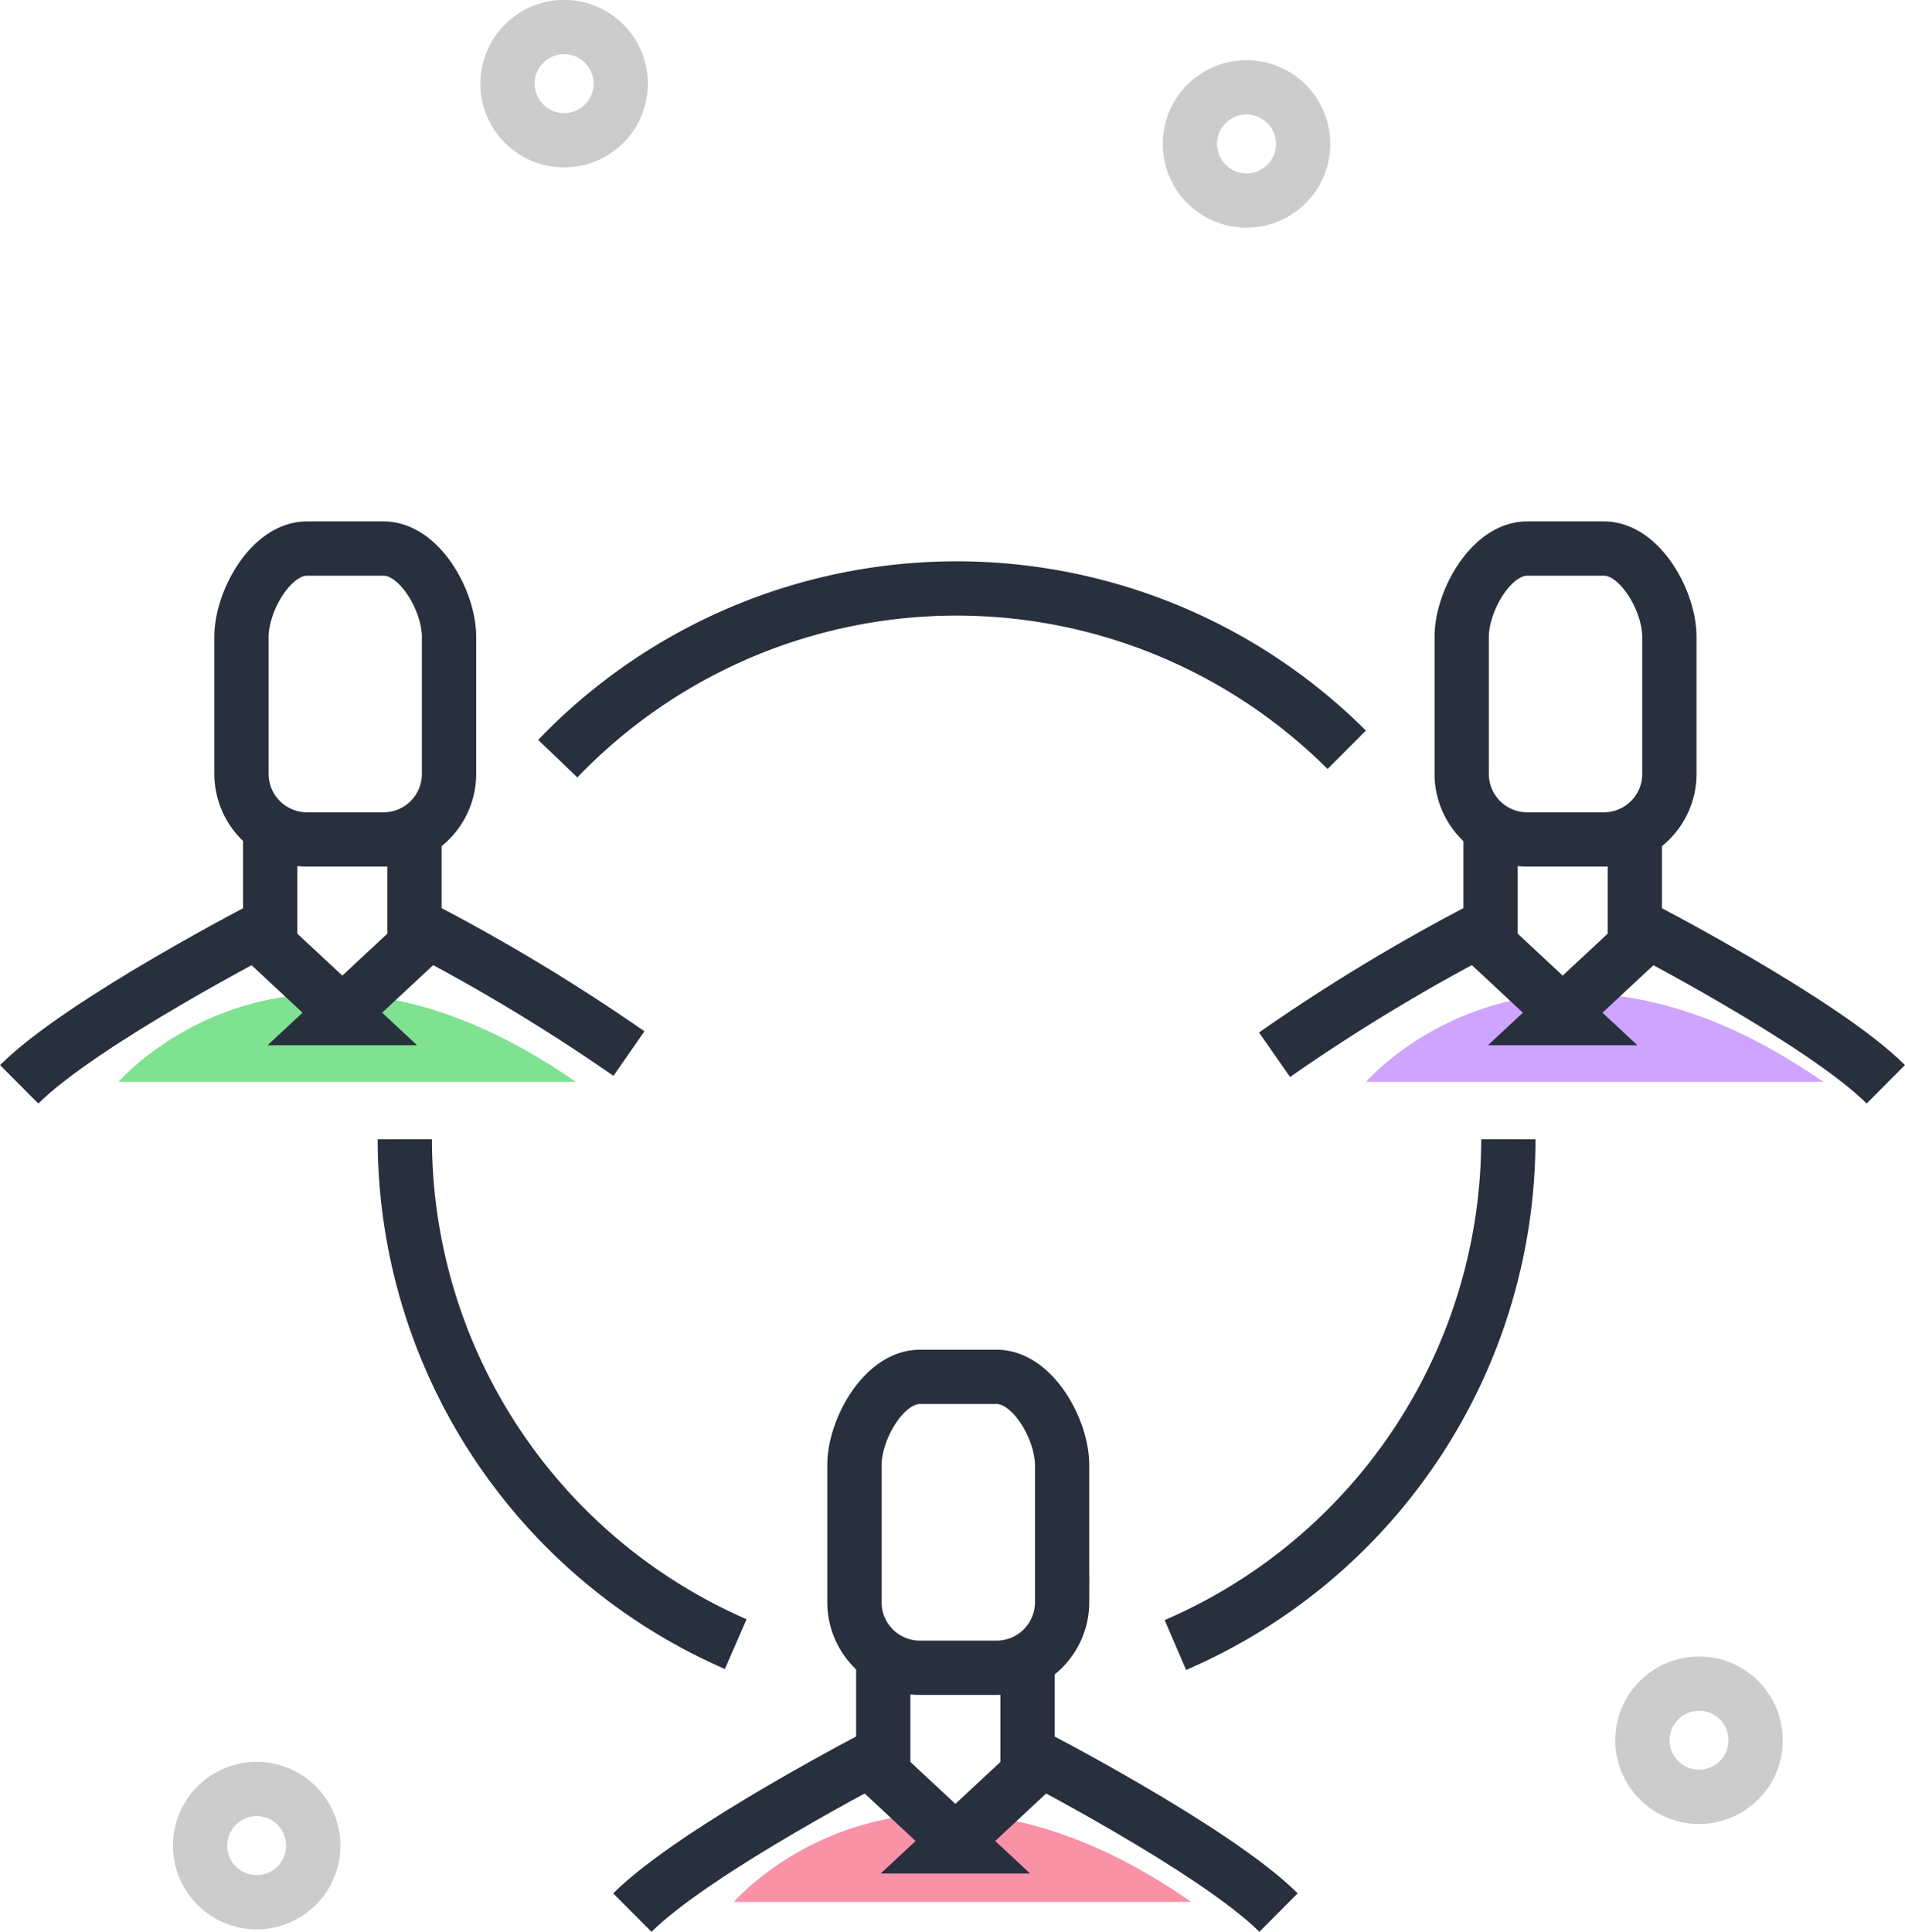
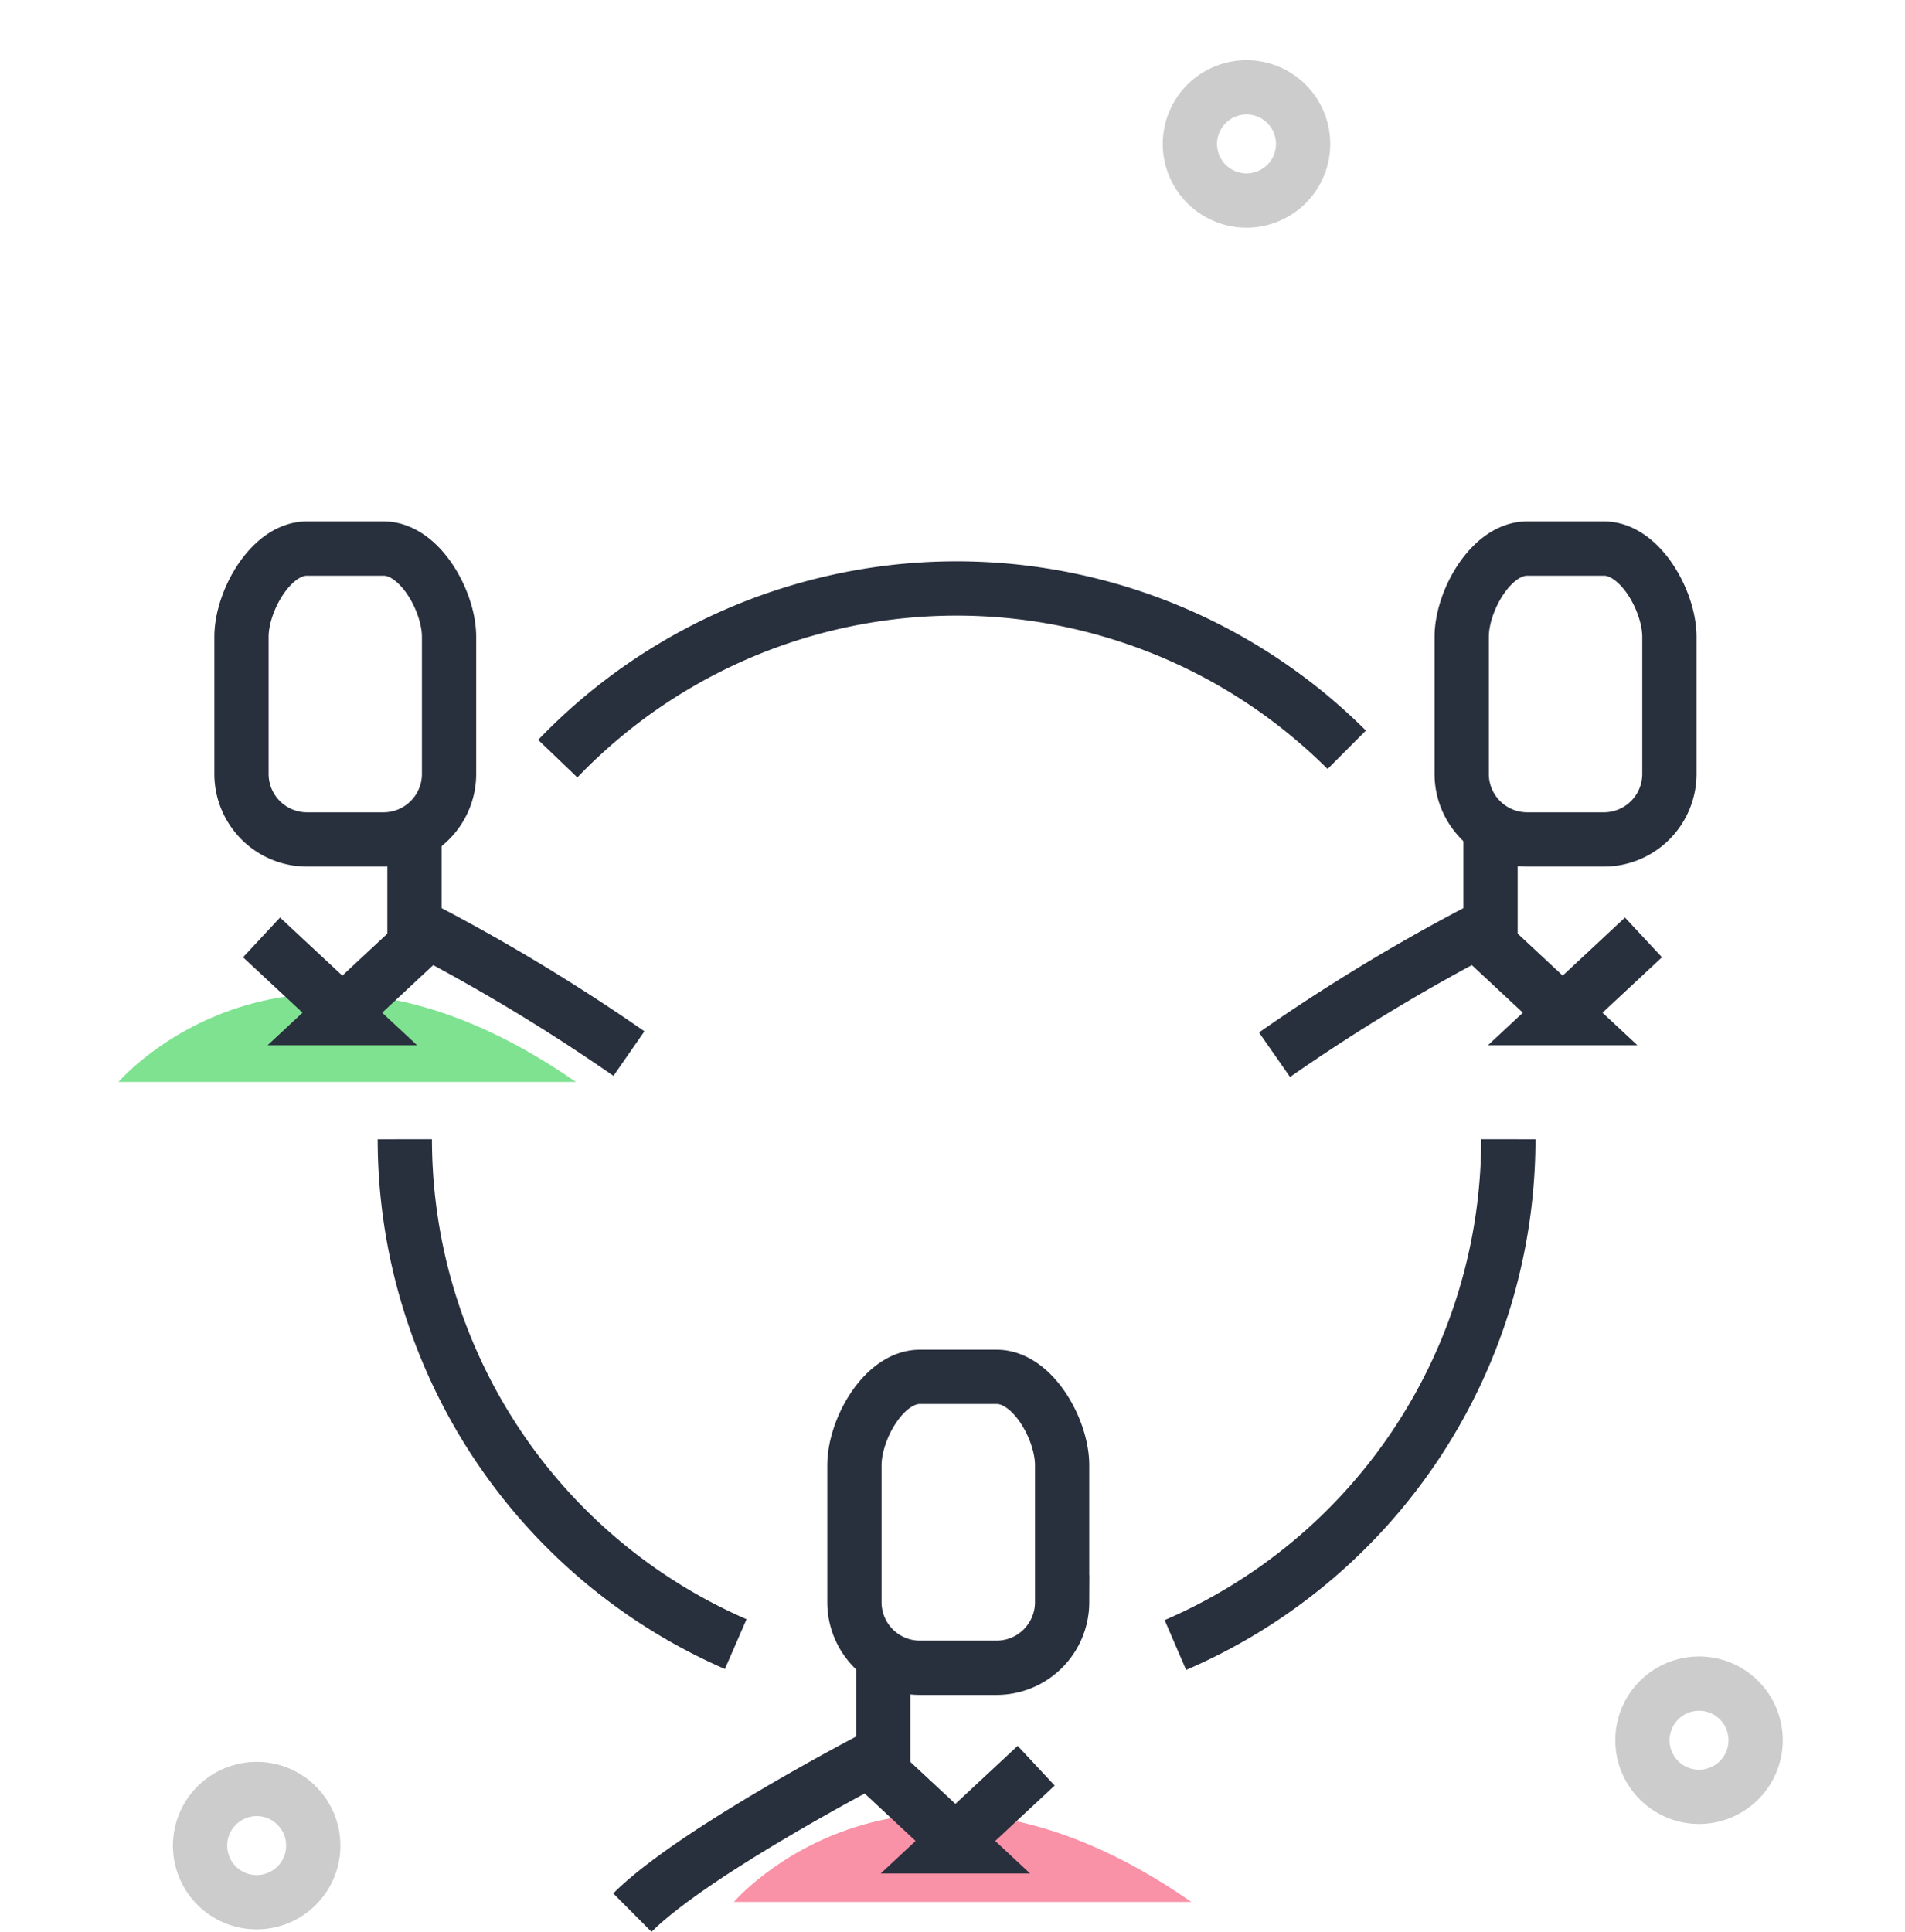
<svg xmlns="http://www.w3.org/2000/svg" width="72" height="73" viewBox="0 0 72 73">
  <defs>
    <clipPath id="clip-path">
      <rect id="사각형_18" data-name="사각형 18" width="72" height="73" transform="translate(0 0)" fill="none" />
    </clipPath>
  </defs>
  <g id="벡터_고급_개체" data-name="벡터 고급 개체" transform="translate(0 0)">
    <g id="그룹_28" data-name="그룹 28">
      <g id="그룹_27" data-name="그룹 27" clip-path="url(#clip-path)">
        <path id="패스_23" data-name="패스 23" d="M49.173,4.868a2.139,2.139,0,1,1-2.632-1.49A2.137,2.137,0,0,1,49.173,4.868Z" fill="none" stroke="#ccc" stroke-miterlimit="10" stroke-width="2.051" />
        <path id="패스_24" data-name="패스 24" d="M11.762,69.173a2.139,2.139,0,1,1-2.632-1.49A2.137,2.137,0,0,1,11.762,69.173Z" fill="none" stroke="#ccc" stroke-miterlimit="10" stroke-width="2.051" />
-         <path id="패스_25" data-name="패스 25" d="M23.383,2.592A2.139,2.139,0,1,1,20.752,1.1,2.137,2.137,0,0,1,23.383,2.592Z" fill="none" stroke="#ccc" stroke-miterlimit="10" stroke-width="2.051" />
        <path id="패스_26" data-name="패스 26" d="M66.277,65.19a2.139,2.139,0,1,1-2.632-1.49A2.137,2.137,0,0,1,66.277,65.19Z" fill="none" stroke="#ccc" stroke-miterlimit="10" stroke-width="2.051" />
        <path id="패스_27" data-name="패스 27" d="M27.738,71.871s6.444-7.53,17.289,0" fill="#f991a7" />
        <path id="패스_28" data-name="패스 28" d="M4.477,40.885s6.444-7.53,17.29,0" fill="#7fe291" />
        <path id="패스_29" data-name="패스 29" d="M14.5,31.722H11.6a2.478,2.478,0,0,1-2.473-2.469V24.067c0-1.357,1.113-3.338,2.473-3.338H14.5c1.359,0,2.472,1.982,2.472,3.338v5.187A2.478,2.478,0,0,1,14.5,31.722Z" fill="none" stroke="#282f3d" stroke-miterlimit="10" stroke-width="2.051" />
-         <path id="패스_30" data-name="패스 30" d="M10.212,31.07v3.87S3.125,38.584.725,40.975" fill="none" stroke="#282f3d" stroke-miterlimit="10" stroke-width="2.051" />
        <path id="패스_31" data-name="패스 31" d="M15.665,31.07v3.87a71.634,71.634,0,0,1,8.106,4.874" fill="none" stroke="#282f3d" stroke-miterlimit="10" stroke-width="2.051" />
        <path id="패스_32" data-name="패스 32" d="M15.992,35.424,12.72,38.472h.437L9.885,35.424" fill="none" stroke="#282f3d" stroke-miterlimit="10" stroke-width="2.051" />
-         <path id="패스_33" data-name="패스 33" d="M51.628,40.885s6.444-7.53,17.29,0" fill="#cea4ff" />
        <path id="패스_34" data-name="패스 34" d="M60.624,31.722H57.718a2.478,2.478,0,0,1-2.473-2.469V24.067c0-1.357,1.113-3.338,2.473-3.338h2.905c1.36,0,2.472,1.982,2.472,3.338v5.187A2.477,2.477,0,0,1,60.624,31.722Z" fill="none" stroke="#282f3d" stroke-miterlimit="10" stroke-width="2.051" />
        <path id="패스_35" data-name="패스 35" d="M56.335,31.07v3.87a71.241,71.241,0,0,0-8.164,4.917" fill="none" stroke="#282f3d" stroke-miterlimit="10" stroke-width="2.051" />
-         <path id="패스_36" data-name="패스 36" d="M61.788,31.07v3.87s7.087,3.644,9.487,6.034" fill="none" stroke="#282f3d" stroke-miterlimit="10" stroke-width="2.051" />
        <path id="패스_37" data-name="패스 37" d="M62.115,35.424l-3.271,3.048h.436l-3.27-3.048" fill="none" stroke="#282f3d" stroke-miterlimit="10" stroke-width="2.051" />
        <path id="패스_38" data-name="패스 38" d="M37.671,63.023H34.766a2.478,2.478,0,0,1-2.473-2.469V55.368c0-1.357,1.113-3.338,2.473-3.338h2.905c1.359,0,2.472,1.982,2.472,3.338v5.187A2.478,2.478,0,0,1,37.671,63.023Z" fill="none" stroke="#282f3d" stroke-miterlimit="10" stroke-width="2.051" />
        <path id="패스_39" data-name="패스 39" d="M33.383,62.369V66.24S26.3,69.885,23.9,72.275" fill="none" stroke="#282f3d" stroke-miterlimit="10" stroke-width="2.051" />
-         <path id="패스_40" data-name="패스 40" d="M38.835,62.369V66.24s7.087,3.644,9.487,6.034" fill="none" stroke="#282f3d" stroke-miterlimit="10" stroke-width="2.051" />
        <path id="패스_41" data-name="패스 41" d="M39.162,66.724l-3.271,3.048h.437l-3.271-3.048" fill="none" stroke="#282f3d" stroke-miterlimit="10" stroke-width="2.051" />
        <path id="패스_42" data-name="패스 42" d="M57.008,43.051A20.819,20.819,0,0,1,44.424,62.163" fill="none" stroke="#282f3d" stroke-miterlimit="10" stroke-width="2.051" />
        <path id="패스_43" data-name="패스 43" d="M21.081,28.669A20.881,20.881,0,0,1,50.9,28.333" fill="none" stroke="#282f3d" stroke-miterlimit="10" stroke-width="2.051" />
        <path id="패스_44" data-name="패스 44" d="M27.807,62.129A20.818,20.818,0,0,1,15.3,43.051" fill="none" stroke="#282f3d" stroke-miterlimit="10" stroke-width="2.051" />
      </g>
    </g>
  </g>
</svg>